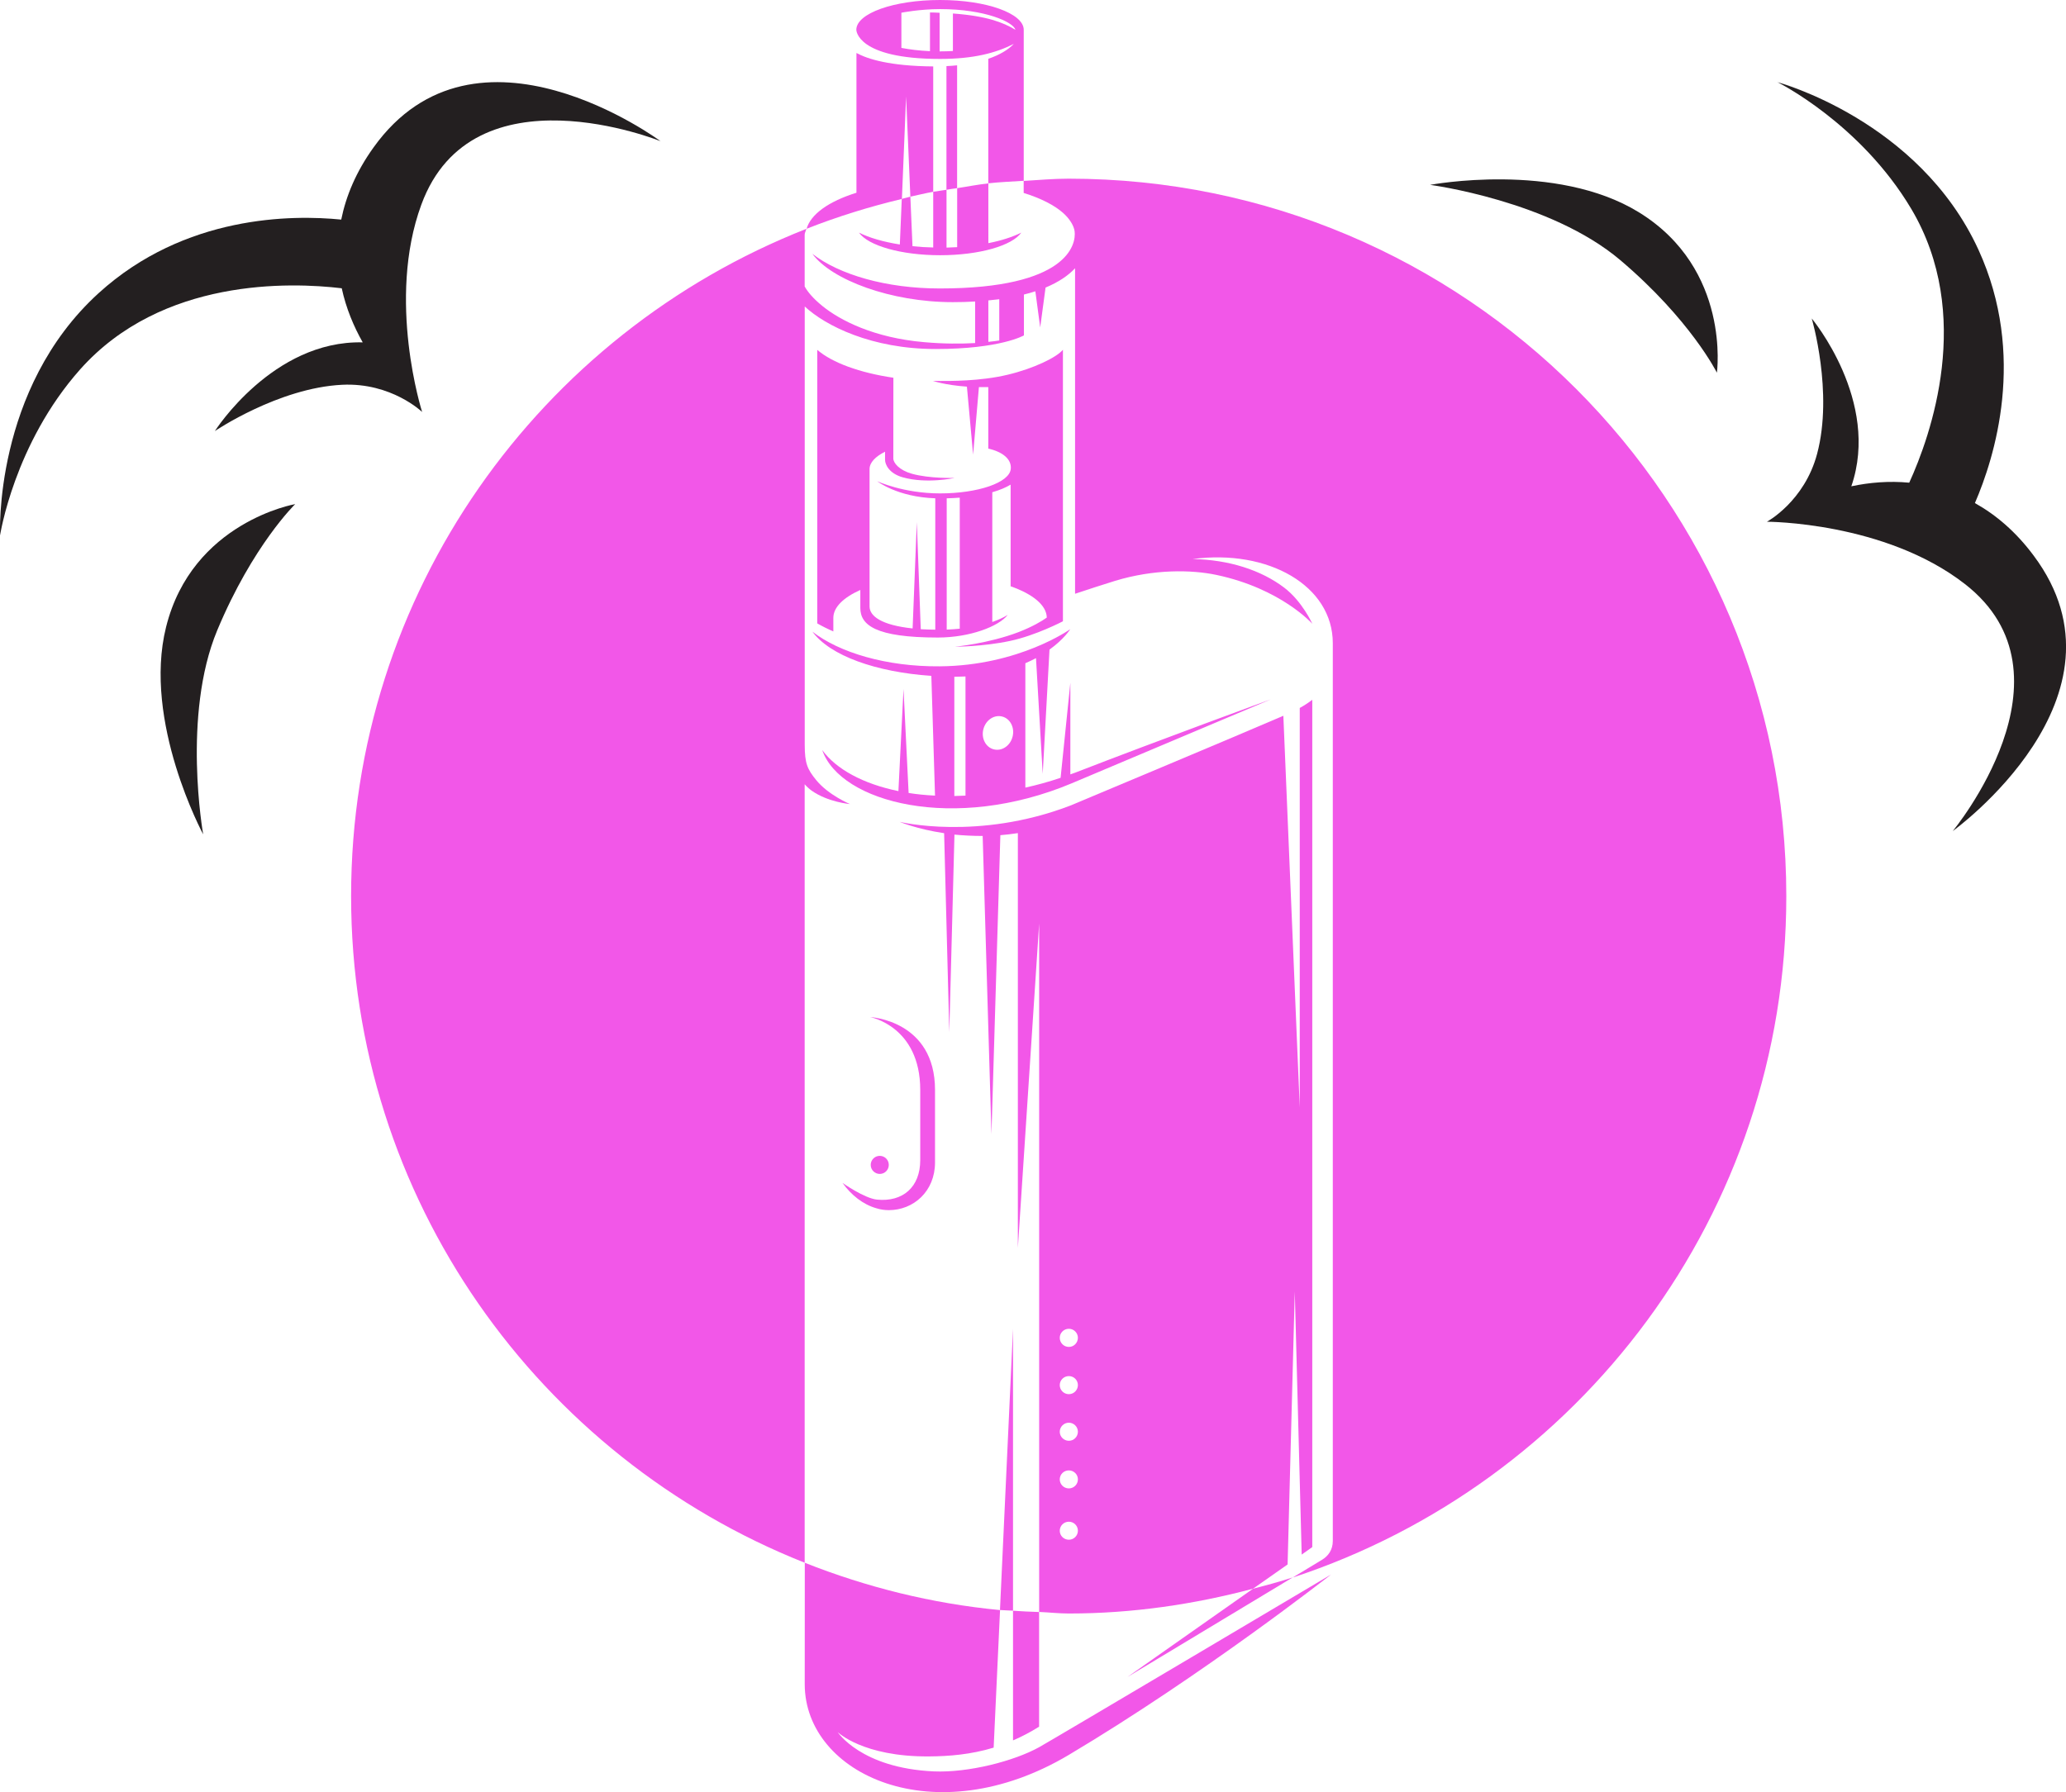
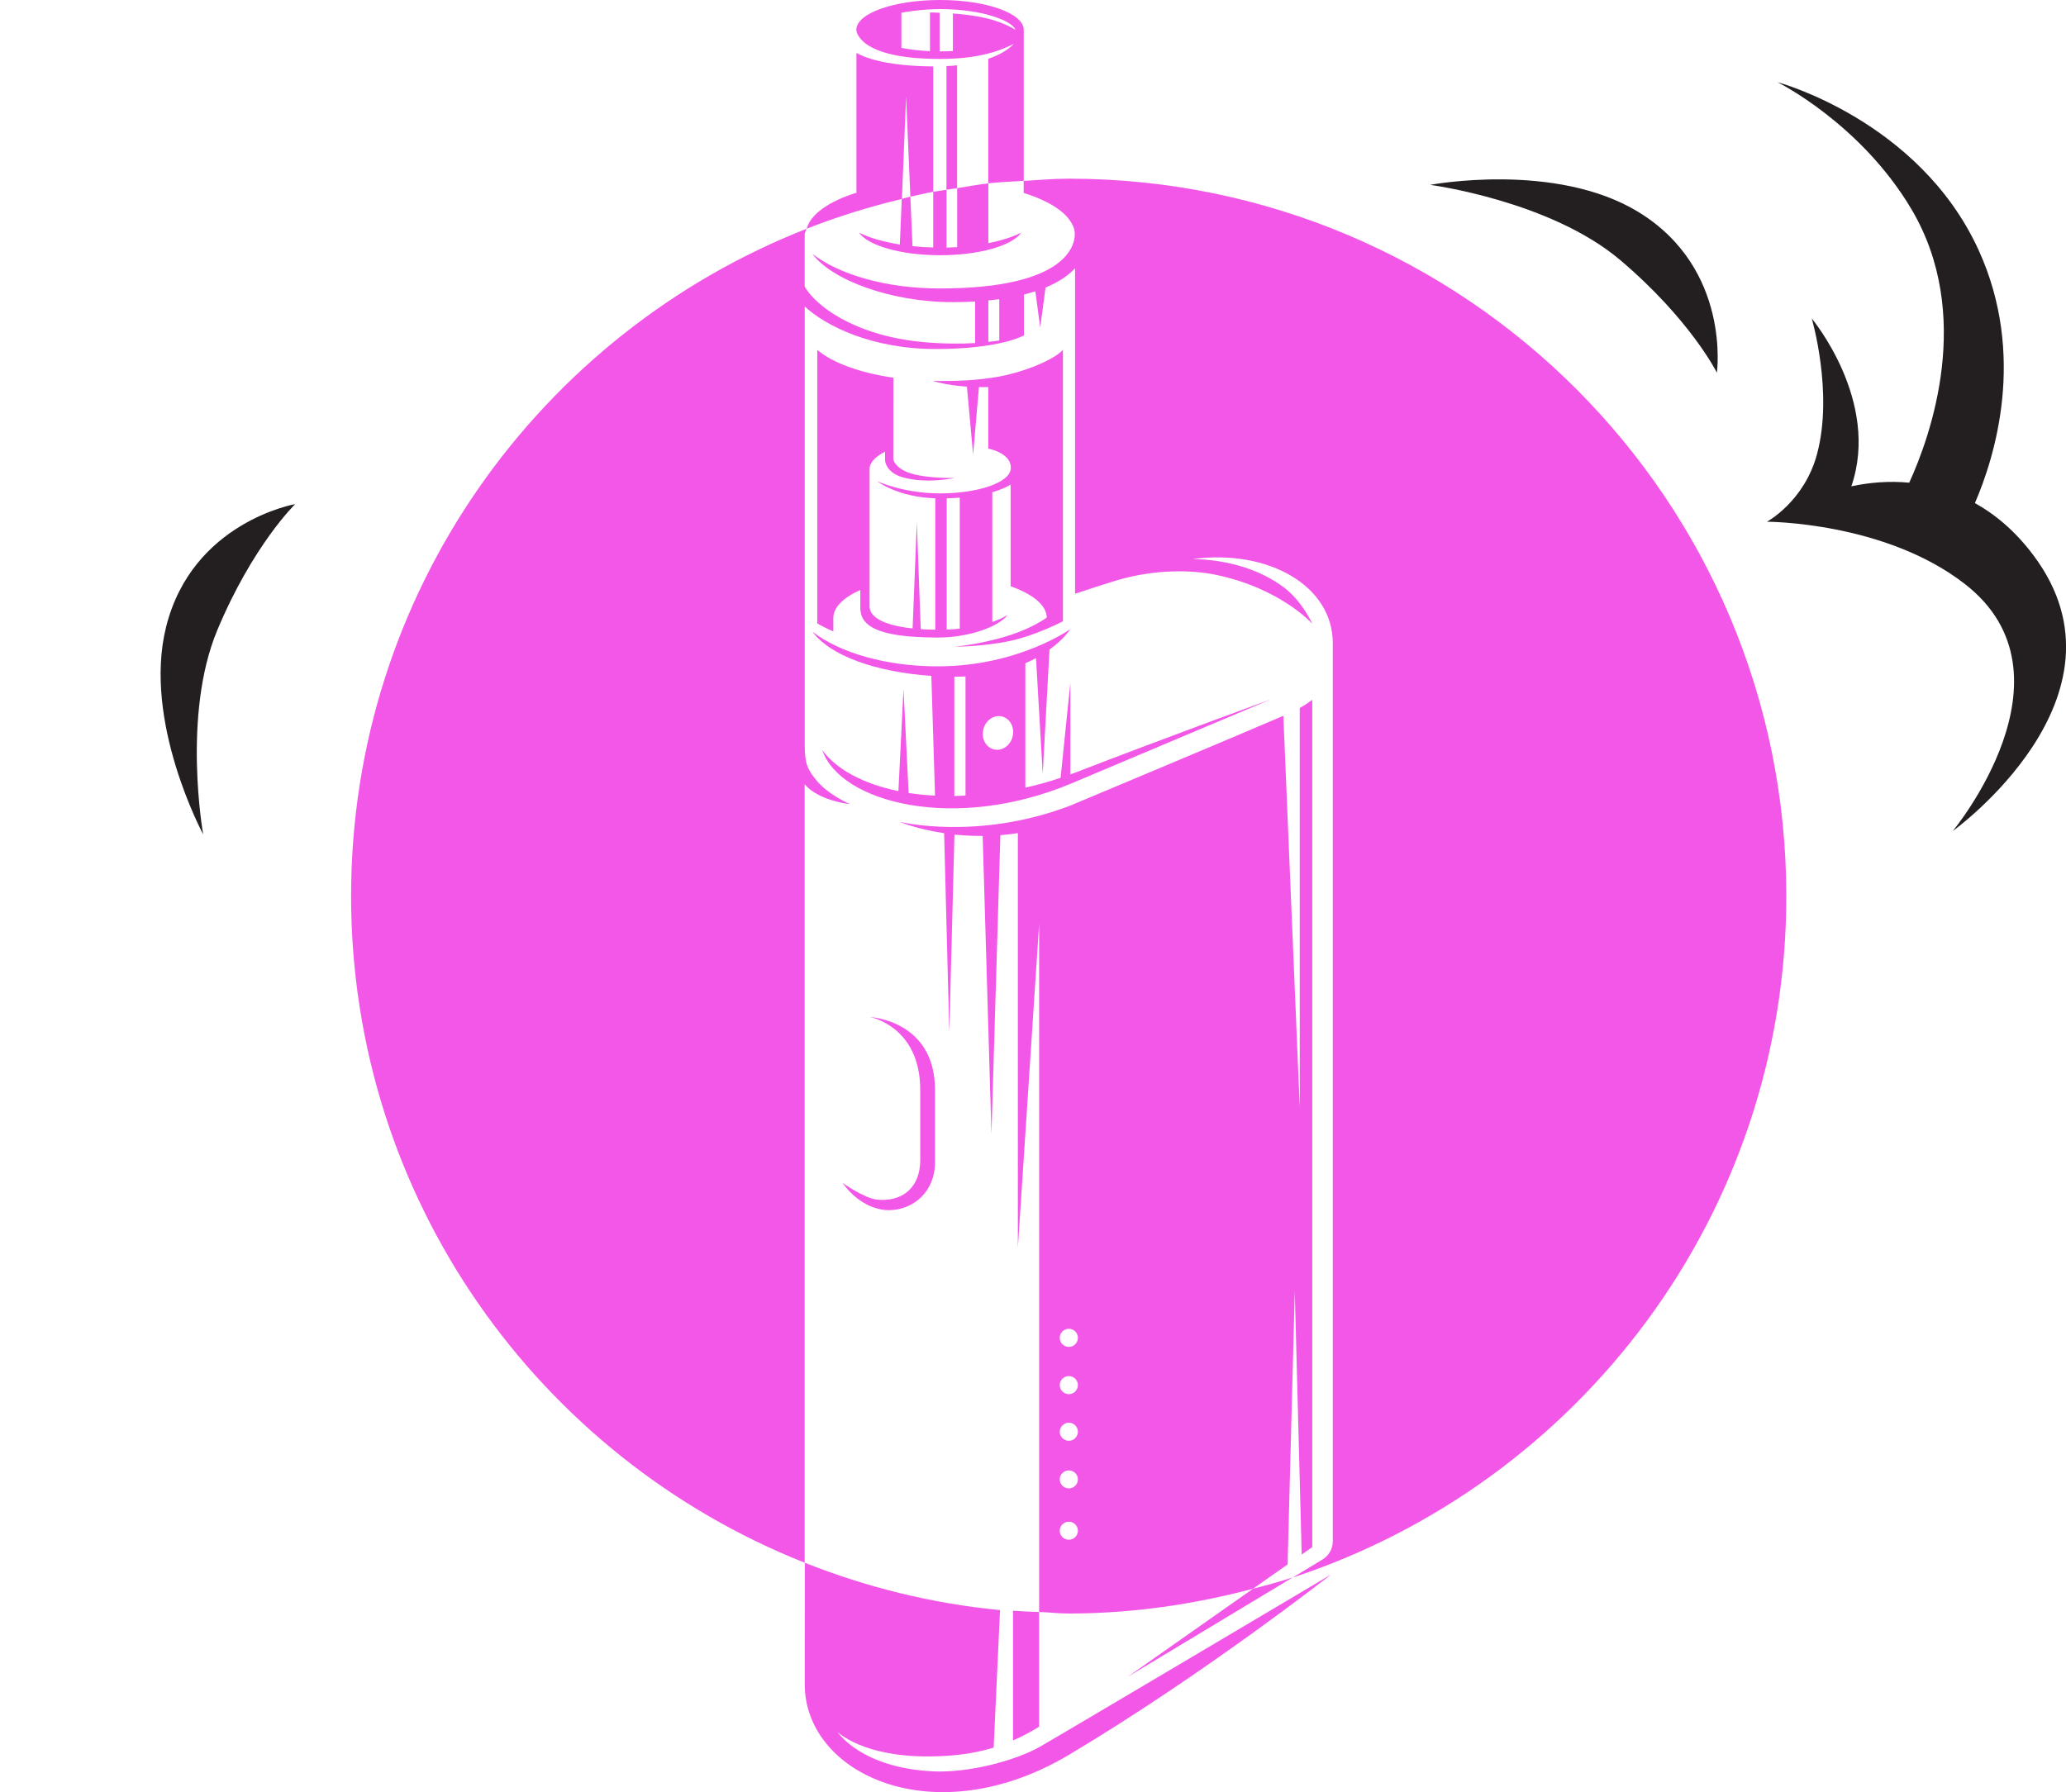
<svg xmlns="http://www.w3.org/2000/svg" version="1.1" id="Calque_1" x="0px" y="0px" width="31.999px" height="27.764px" viewBox="0 0 31.999 27.764" enable-background="new 0 0 31.999 27.764" xml:space="preserve">
  <g>
    <g>
      <path fill="#F257E8" d="M12.464,26.092c0,1.401,2.014,2.332,4.091,1.095c2.076-1.236,4.061-2.794,4.061-2.794    s-4.311,2.558-4.521,2.675c-0.388,0.215-1.094,0.398-1.633,0.375c-1.127-0.051-1.488-0.609-1.488-0.609s0.39,0.385,1.416,0.377    c0.31-0.002,0.646-0.029,1-0.136l0.099-2.131c-1.06-0.101-2.072-0.356-3.024-0.733C12.464,25.197,12.464,25.87,12.464,26.092z" />
      <path fill="#F257E8" d="M15.69,26.963c0.133-0.058,0.267-0.126,0.404-0.213v-1.776c-0.136-0.005-0.271-0.01-0.404-0.02V26.963z" />
      <path fill="#F257E8" d="M20.022,24.438c-0.202,0.066-0.409,0.122-0.616,0.176l-1.943,1.366L20.022,24.438z" />
      <path fill="#F257E8" d="M15.856,0.462c0-0.255-0.58-0.462-1.296-0.462s-1.297,0.207-1.297,0.462c0,0,0,0.451,1.297,0.451    c0.52,0,0.864-0.092,1.142-0.233c-0.086,0.091-0.22,0.171-0.395,0.231v1.929c0.181-0.02,0.365-0.027,0.549-0.039V0.462z     M14.759,0.209V0.79c-0.064,0.004-0.13,0.006-0.198,0.006c-0.002,0-0.006,0-0.008,0V0.198C14.5,0.195,14.45,0.193,14.404,0.193    v0.6c-0.166-0.008-0.314-0.026-0.443-0.051V0.197c0,0,0.281-0.056,0.6-0.056c0.697,0,1.133,0.2,1.166,0.32    C15.537,0.348,15.287,0.248,14.759,0.209z" />
      <path fill="#F257E8" d="M14.034,1.495L14.1,3.047c0.118-0.026,0.234-0.054,0.354-0.076V1.029    c-0.673-0.005-1.018-0.115-1.189-0.208v2.165c-0.428,0.133-0.708,0.332-0.772,0.558c0.477-0.188,0.97-0.341,1.476-0.462    L14.034,1.495z" />
      <path fill="#F257E8" d="M14.824,1.012c-0.053,0.005-0.108,0.01-0.165,0.012V2.94c0.054-0.01,0.109-0.017,0.165-0.025V1.012z" />
      <path fill="#F257E8" d="M12.574,12.251c0.252,0.177,0.591,0.206,0.591,0.206s-0.331-0.137-0.522-0.37    c-0.138-0.169-0.179-0.259-0.179-0.548c0-1.01,0-4.863,0-6.791c0.321,0.299,1.037,0.659,2.027,0.659    c1.006,0,1.368-0.211,1.368-0.211V4.563c0.063-0.016,0.122-0.032,0.177-0.05l0.075,0.56l0.083-0.618    c0.204-0.085,0.354-0.188,0.457-0.299v5.043c0.215-0.072,0.423-0.139,0.619-0.2c0.604-0.184,1.185-0.174,1.571-0.092    c0.999,0.211,1.485,0.757,1.485,0.757s-0.156-0.348-0.437-0.561c-0.356-0.27-0.856-0.433-1.417-0.442    c1.169-0.157,2.171,0.411,2.171,1.304c0,0.266,0,11.748,0,13.908c0,0.14-0.073,0.234-0.164,0.29l-0.458,0.277    c4.438-1.458,7.646-5.63,7.646-10.556c0-6.139-4.977-11.116-11.115-11.116c-0.235,0-0.465,0.021-0.697,0.035v0.186    c0.263,0.082,0.474,0.188,0.612,0.311c0.098,0.087,0.165,0.195,0.177,0.282c0.027,0.205-0.108,0.887-2.089,0.887    c-0.829,0-1.558-0.214-1.973-0.537c0.298,0.405,1.215,0.749,2.175,0.749c0.121,0,0.235-0.003,0.346-0.01v0.644    c-0.22,0.012-0.485,0.013-0.788-0.014c-0.782-0.067-1.306-0.34-1.577-0.56c-0.148-0.12-0.23-0.222-0.275-0.303    c0-0.494,0-0.8,0-0.8c0-0.032,0.019-0.062,0.027-0.093C8.364,5.167,5.438,9.179,5.438,13.882c0,4.693,2.913,8.698,7.025,10.328    c0-2.612,0-7.442,0-12.06C12.493,12.184,12.529,12.219,12.574,12.251z M15.308,4.654c0.059-0.005,0.115-0.012,0.169-0.018v0.639    c-0.052,0.008-0.107,0.015-0.169,0.021V4.654z" />
      <path fill="#F257E8" d="M14.133,3.814L14.1,3.047c-0.045,0.01-0.088,0.024-0.133,0.034l-0.03,0.707    c-0.255-0.041-0.474-0.104-0.633-0.184c0.142,0.201,0.649,0.35,1.257,0.35c0.608,0,1.116-0.149,1.257-0.35    c-0.134,0.067-0.307,0.123-0.51,0.163V2.841c-0.163,0.018-0.322,0.049-0.483,0.074v0.914c-0.055,0.003-0.11,0.005-0.165,0.007    V2.94c-0.068,0.012-0.139,0.019-0.206,0.031v0.863C14.343,3.832,14.235,3.825,14.133,3.814z" />
-       <path fill="#F257E8" d="M15.488,24.943c0.066,0.006,0.136,0.005,0.202,0.01v-4.367L15.488,24.943z" />
      <path fill="#F257E8" d="M14.253,16.886v1.088c0,0.417-0.27,0.65-0.669,0.611c-0.197-0.02-0.535-0.259-0.535-0.259    c0.136,0.19,0.319,0.335,0.525,0.393c0.064,0.02,0.129,0.029,0.192,0.029c0.383,0,0.716-0.291,0.716-0.739v-1.123    c0-1.08-1.005-1.129-1.005-1.129S14.253,15.898,14.253,16.886z" />
      <path fill="#F257E8" d="M12.907,9.573c0-0.166,0.158-0.317,0.418-0.433c0,0.089,0,0.187,0,0.278c0,0.263,0.229,0.459,1.201,0.459    c0.495,0,0.946-0.173,1.082-0.351c-0.065,0.041-0.146,0.078-0.239,0.11v-2.01c0.119-0.034,0.213-0.075,0.284-0.118v1.575    c0.34,0.119,0.557,0.292,0.56,0.485c-0.082,0.058-0.222,0.141-0.435,0.224c-0.47,0.18-0.988,0.227-0.988,0.227    s0.432,0,0.852-0.089c0.403-0.085,0.821-0.305,0.821-0.305V5.418c-0.094,0.118-0.458,0.293-0.854,0.387    c-0.432,0.104-0.912,0.097-1.049,0.097c-0.036,0-0.11-0.001-0.11-0.001s0.184,0.065,0.526,0.089l0.096,1.053l0.09-1.046    c0.024,0,0.05,0,0.076,0c0.024,0,0.047,0,0.069,0V6.95C15.53,7,15.671,7.115,15.655,7.266c-0.021,0.211-0.507,0.378-1.095,0.378    c-0.57,0-0.974-0.189-0.974-0.189s0.309,0.245,0.9,0.265v2.035c-0.08-0.001-0.154-0.003-0.225-0.007L14.2,8.089l-0.065,1.647    c-0.485-0.051-0.667-0.192-0.667-0.341c0-0.083,0-2.128,0-2.128c0-0.102,0.092-0.195,0.24-0.269c0,0.042,0,0.084,0,0.125    c0,0.073,0.062,0.211,0.271,0.271c0.378,0.107,0.807,0.01,0.807,0.01s-0.387,0.013-0.664-0.065    c-0.194-0.055-0.286-0.167-0.286-0.236c0-0.044,0.001-1.251,0.001-1.251c-0.522-0.077-0.947-0.232-1.179-0.432v4.238    c0.077,0.044,0.161,0.086,0.249,0.124V9.573z M14.663,7.72c0.07-0.002,0.138-0.005,0.202-0.01V9.74    c-0.065,0.007-0.133,0.011-0.202,0.014V7.72z" />
-       <circle fill="#F257E8" cx="13.626" cy="18.047" r="0.14" />
      <path fill="#F257E8" d="M20.054,20.009l0.107,4.075l0.164-0.116V10.841c-0.053,0.042-0.118,0.085-0.194,0.127v6.19l-0.254-6.069    c-0.659,0.286-3.266,1.377-3.301,1.392c-1.433,0.548-2.643,0.251-2.643,0.251s0.266,0.113,0.69,0.176l0.08,3.083l0.08-3.061    c0.133,0.013,0.28,0.021,0.437,0.021l0.136,4.621l0.138-4.633c0.088-0.008,0.178-0.017,0.271-0.032v6.426l0.33-5.026v10.666    c0.153,0.006,0.304,0.024,0.459,0.024c0.988,0,1.941-0.142,2.853-0.384l0.536-0.376L20.054,20.009z M16.555,23.854    c-0.078,0-0.141-0.062-0.141-0.139c0-0.078,0.063-0.14,0.141-0.14c0.077,0,0.14,0.062,0.14,0.14    C16.694,23.792,16.632,23.854,16.555,23.854z M16.555,23.059c-0.078,0-0.141-0.062-0.141-0.14s0.063-0.139,0.141-0.139    c0.077,0,0.14,0.062,0.14,0.139S16.632,23.059,16.555,23.059z M16.555,22.321c-0.078,0-0.141-0.063-0.141-0.14    c0-0.076,0.063-0.14,0.141-0.14c0.077,0,0.14,0.064,0.14,0.14C16.694,22.259,16.632,22.321,16.555,22.321z M16.555,21.599    c-0.078,0-0.141-0.063-0.141-0.14c0-0.078,0.063-0.14,0.141-0.14c0.077,0,0.14,0.062,0.14,0.14    C16.694,21.536,16.632,21.599,16.555,21.599z M16.555,20.867c-0.078,0-0.141-0.063-0.141-0.141c0-0.077,0.063-0.14,0.141-0.14    c0.077,0,0.14,0.063,0.14,0.14C16.694,20.804,16.632,20.867,16.555,20.867z" />
      <path fill="#F257E8" d="M16.578,11.997v-1.419l-0.151,1.472c-0.183,0.062-0.365,0.112-0.546,0.152v-1.927    c0.059-0.025,0.113-0.052,0.165-0.079l0.104,1.793l0.105-1.925c0.229-0.165,0.322-0.317,0.322-0.317s-0.791,0.566-2.021,0.576    c-0.829,0.007-1.558-0.214-1.973-0.537c0.273,0.373,0.984,0.626,1.842,0.685l0.057,1.855c-0.142-0.007-0.279-0.02-0.409-0.041    l-0.079-1.612l-0.079,1.583c-0.545-0.111-0.967-0.341-1.18-0.636c0.277,0.813,2.045,1.279,3.865,0.515    c1.672-0.704,3.084-1.301,3.084-1.301s-1.712,0.625-3.033,1.137C16.626,11.98,16.603,11.989,16.578,11.997z M14.954,12.326    c-0.058,0.002-0.115,0.004-0.173,0.006v-1.847c0.06-0.001,0.117-0.003,0.173-0.005V12.326z M15.683,11.413    c-0.036,0.142-0.167,0.229-0.292,0.196c-0.124-0.032-0.197-0.172-0.16-0.313s0.167-0.228,0.292-0.195    C15.647,11.133,15.719,11.273,15.683,11.413z" />
    </g>
    <g>
      <g>
        <path fill="#231F20" d="M29.603,3.237c0.97,1.635,0.3,3.514-0.032,4.241c-0.315-0.03-0.621-0.003-0.897,0.056     c0.456-1.321-0.613-2.6-0.613-2.6s0.337,1.143,0.083,2.097c-0.196,0.738-0.777,1.052-0.777,1.052s1.824-0.001,3.065,0.964     c1.819,1.412-0.187,3.828-0.187,3.828s2.888-2.079,1.254-4.266c-0.276-0.372-0.588-0.635-0.911-0.815     c0.303-0.7,0.805-2.288,0.055-3.925c-0.922-2.01-3.113-2.596-3.113-2.596S28.813,1.908,29.603,3.237z" />
        <path fill="#231F20" d="M25.384,3.289c-1.288-0.793-3.234-0.425-3.234-0.425s1.859,0.244,2.947,1.167     c1.088,0.923,1.495,1.743,1.495,1.743S26.814,4.169,25.384,3.289z" />
      </g>
      <g>
-         <path fill="#231F20" d="M1.242,5.722C2.506,4.302,4.5,4.371,5.293,4.466c0.067,0.31,0.186,0.593,0.325,0.838     c-1.396-0.034-2.29,1.374-2.29,1.374S4.314,6.009,5.3,5.961c0.764-0.037,1.238,0.421,1.238,0.421S5.983,4.646,6.526,3.17     c0.793-2.162,3.704-0.983,3.704-0.983S7.373,0.066,5.785,2.285c-0.271,0.377-0.426,0.753-0.5,1.117     C4.526,3.326,2.861,3.329,1.528,4.541c-1.635,1.488-1.527,3.754-1.527,3.754S0.216,6.877,1.242,5.722z" />
        <path fill="#231F20" d="M2.572,9.715c-0.366,1.467,0.575,3.211,0.575,3.211S2.816,11.08,3.365,9.764     C3.915,8.447,4.572,7.81,4.572,7.81S2.977,8.085,2.572,9.715z" />
      </g>
    </g>
  </g>
</svg>